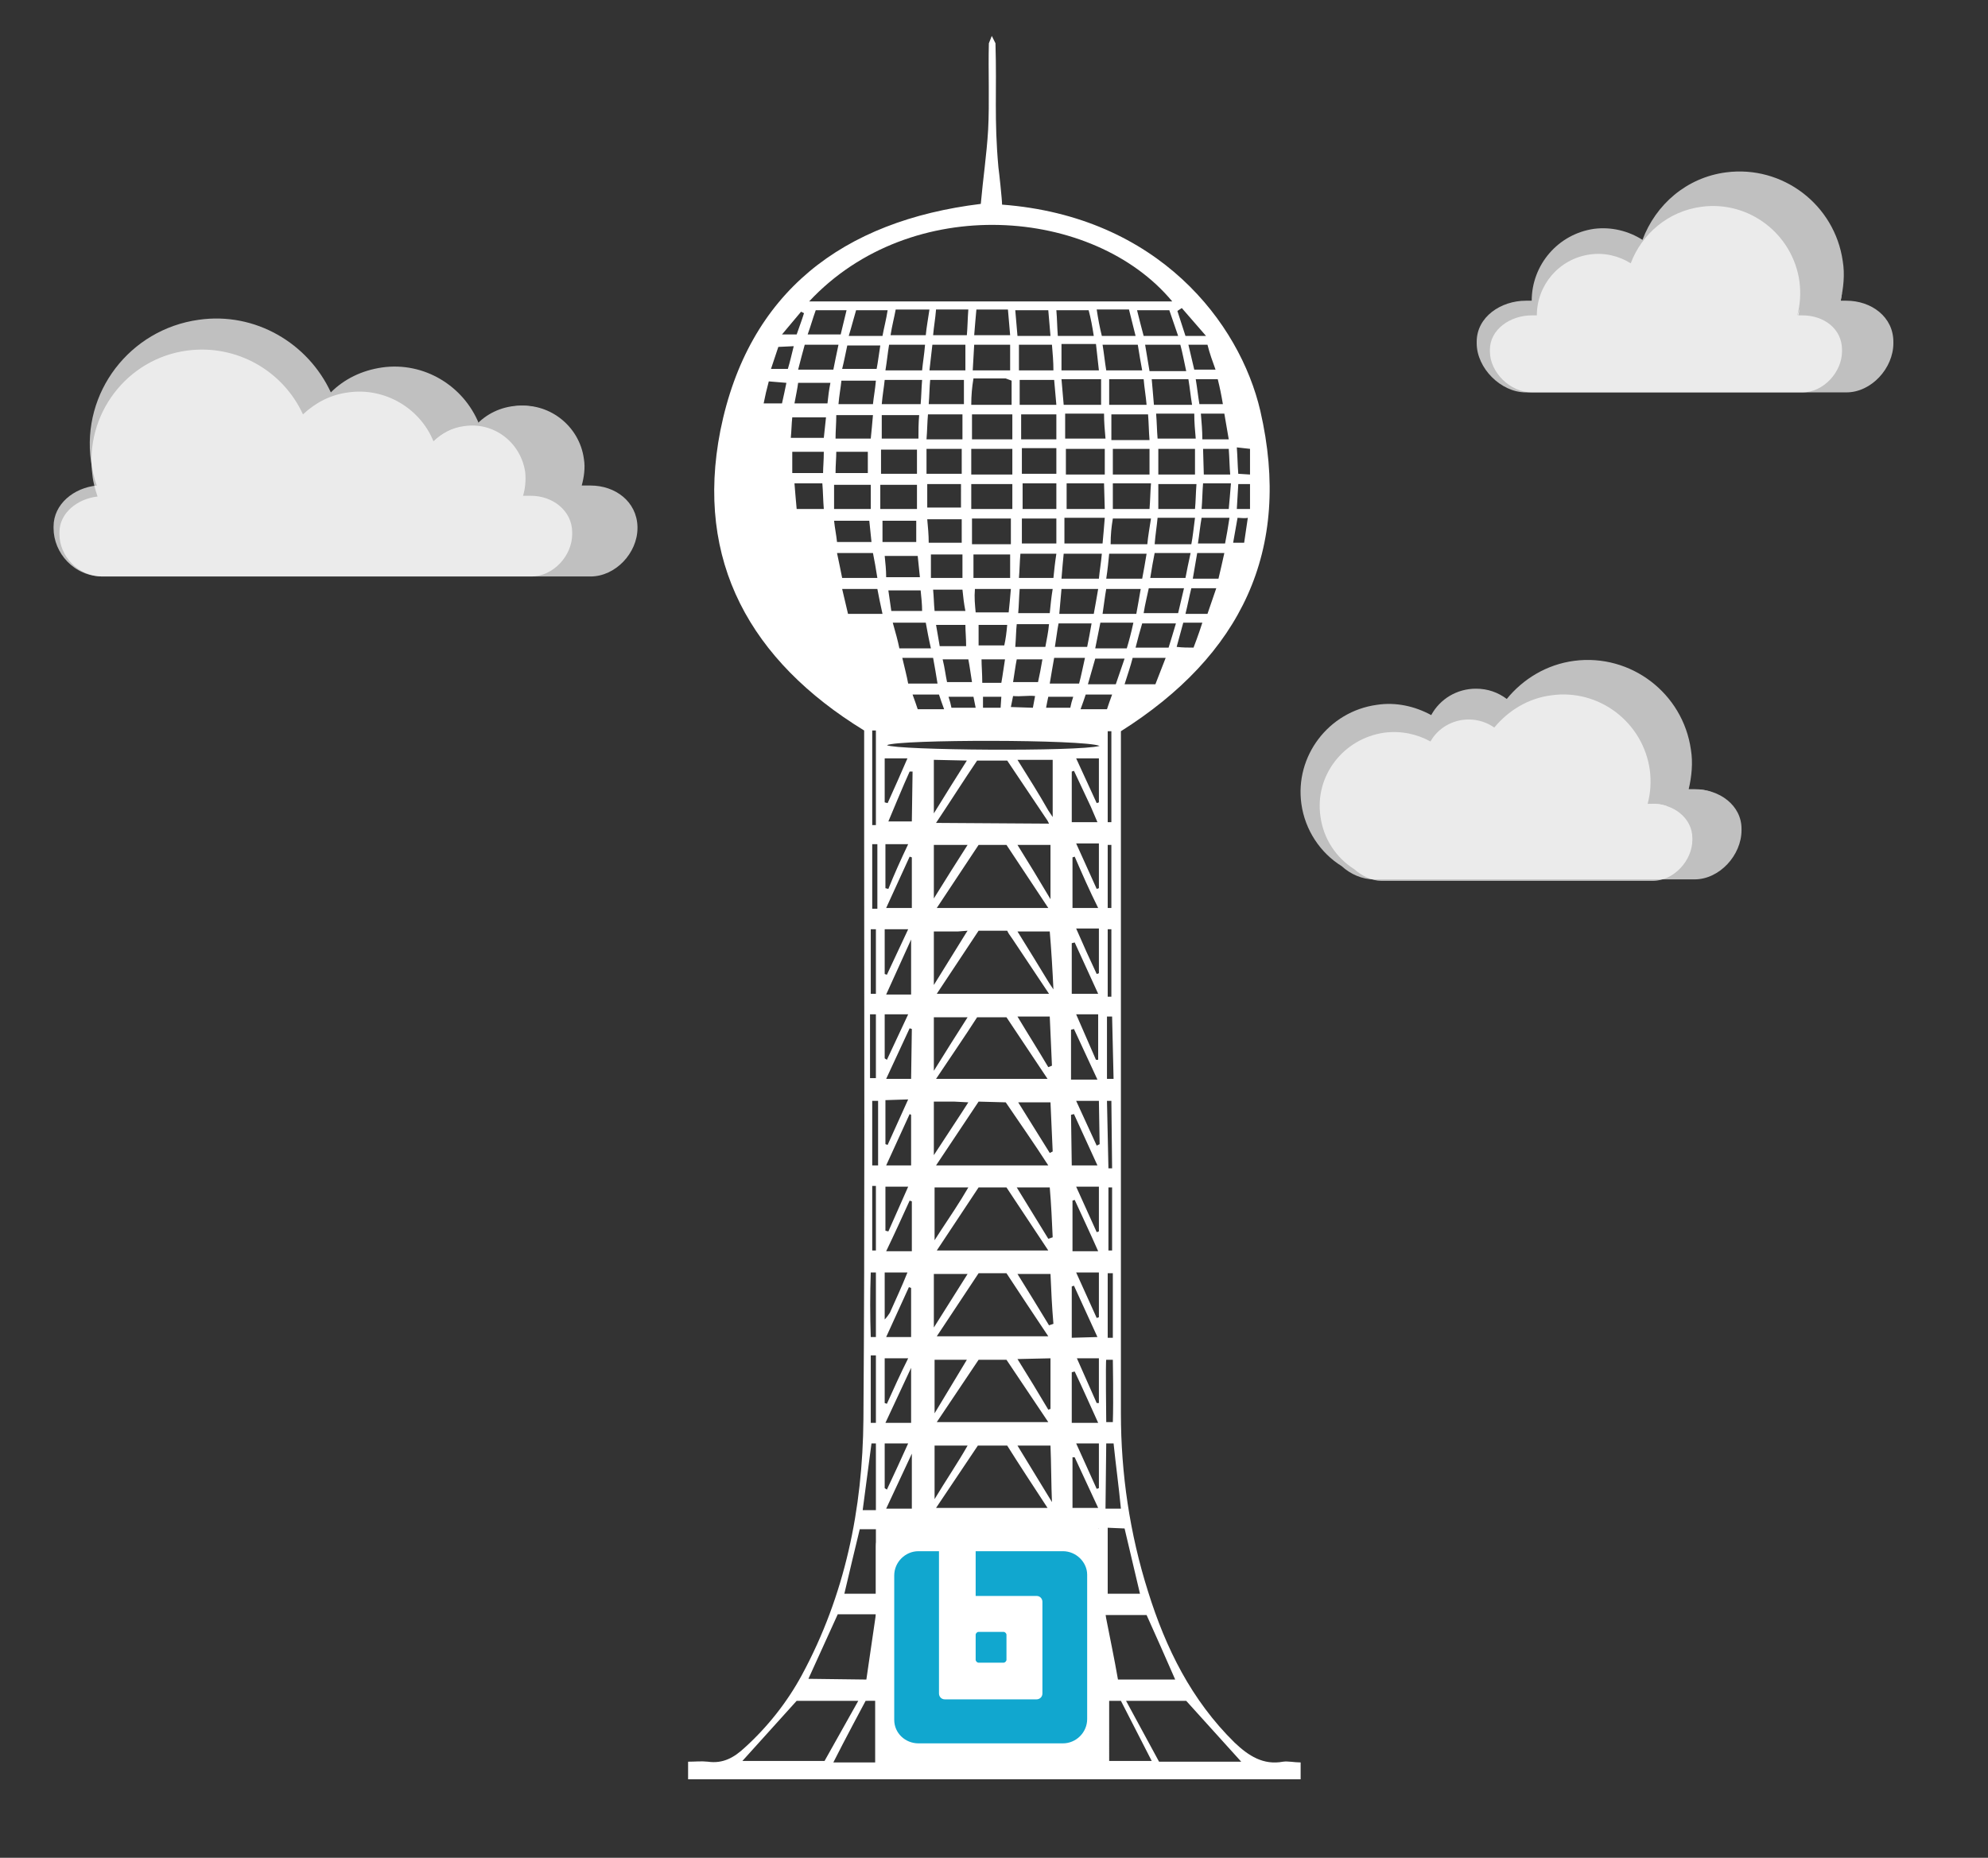
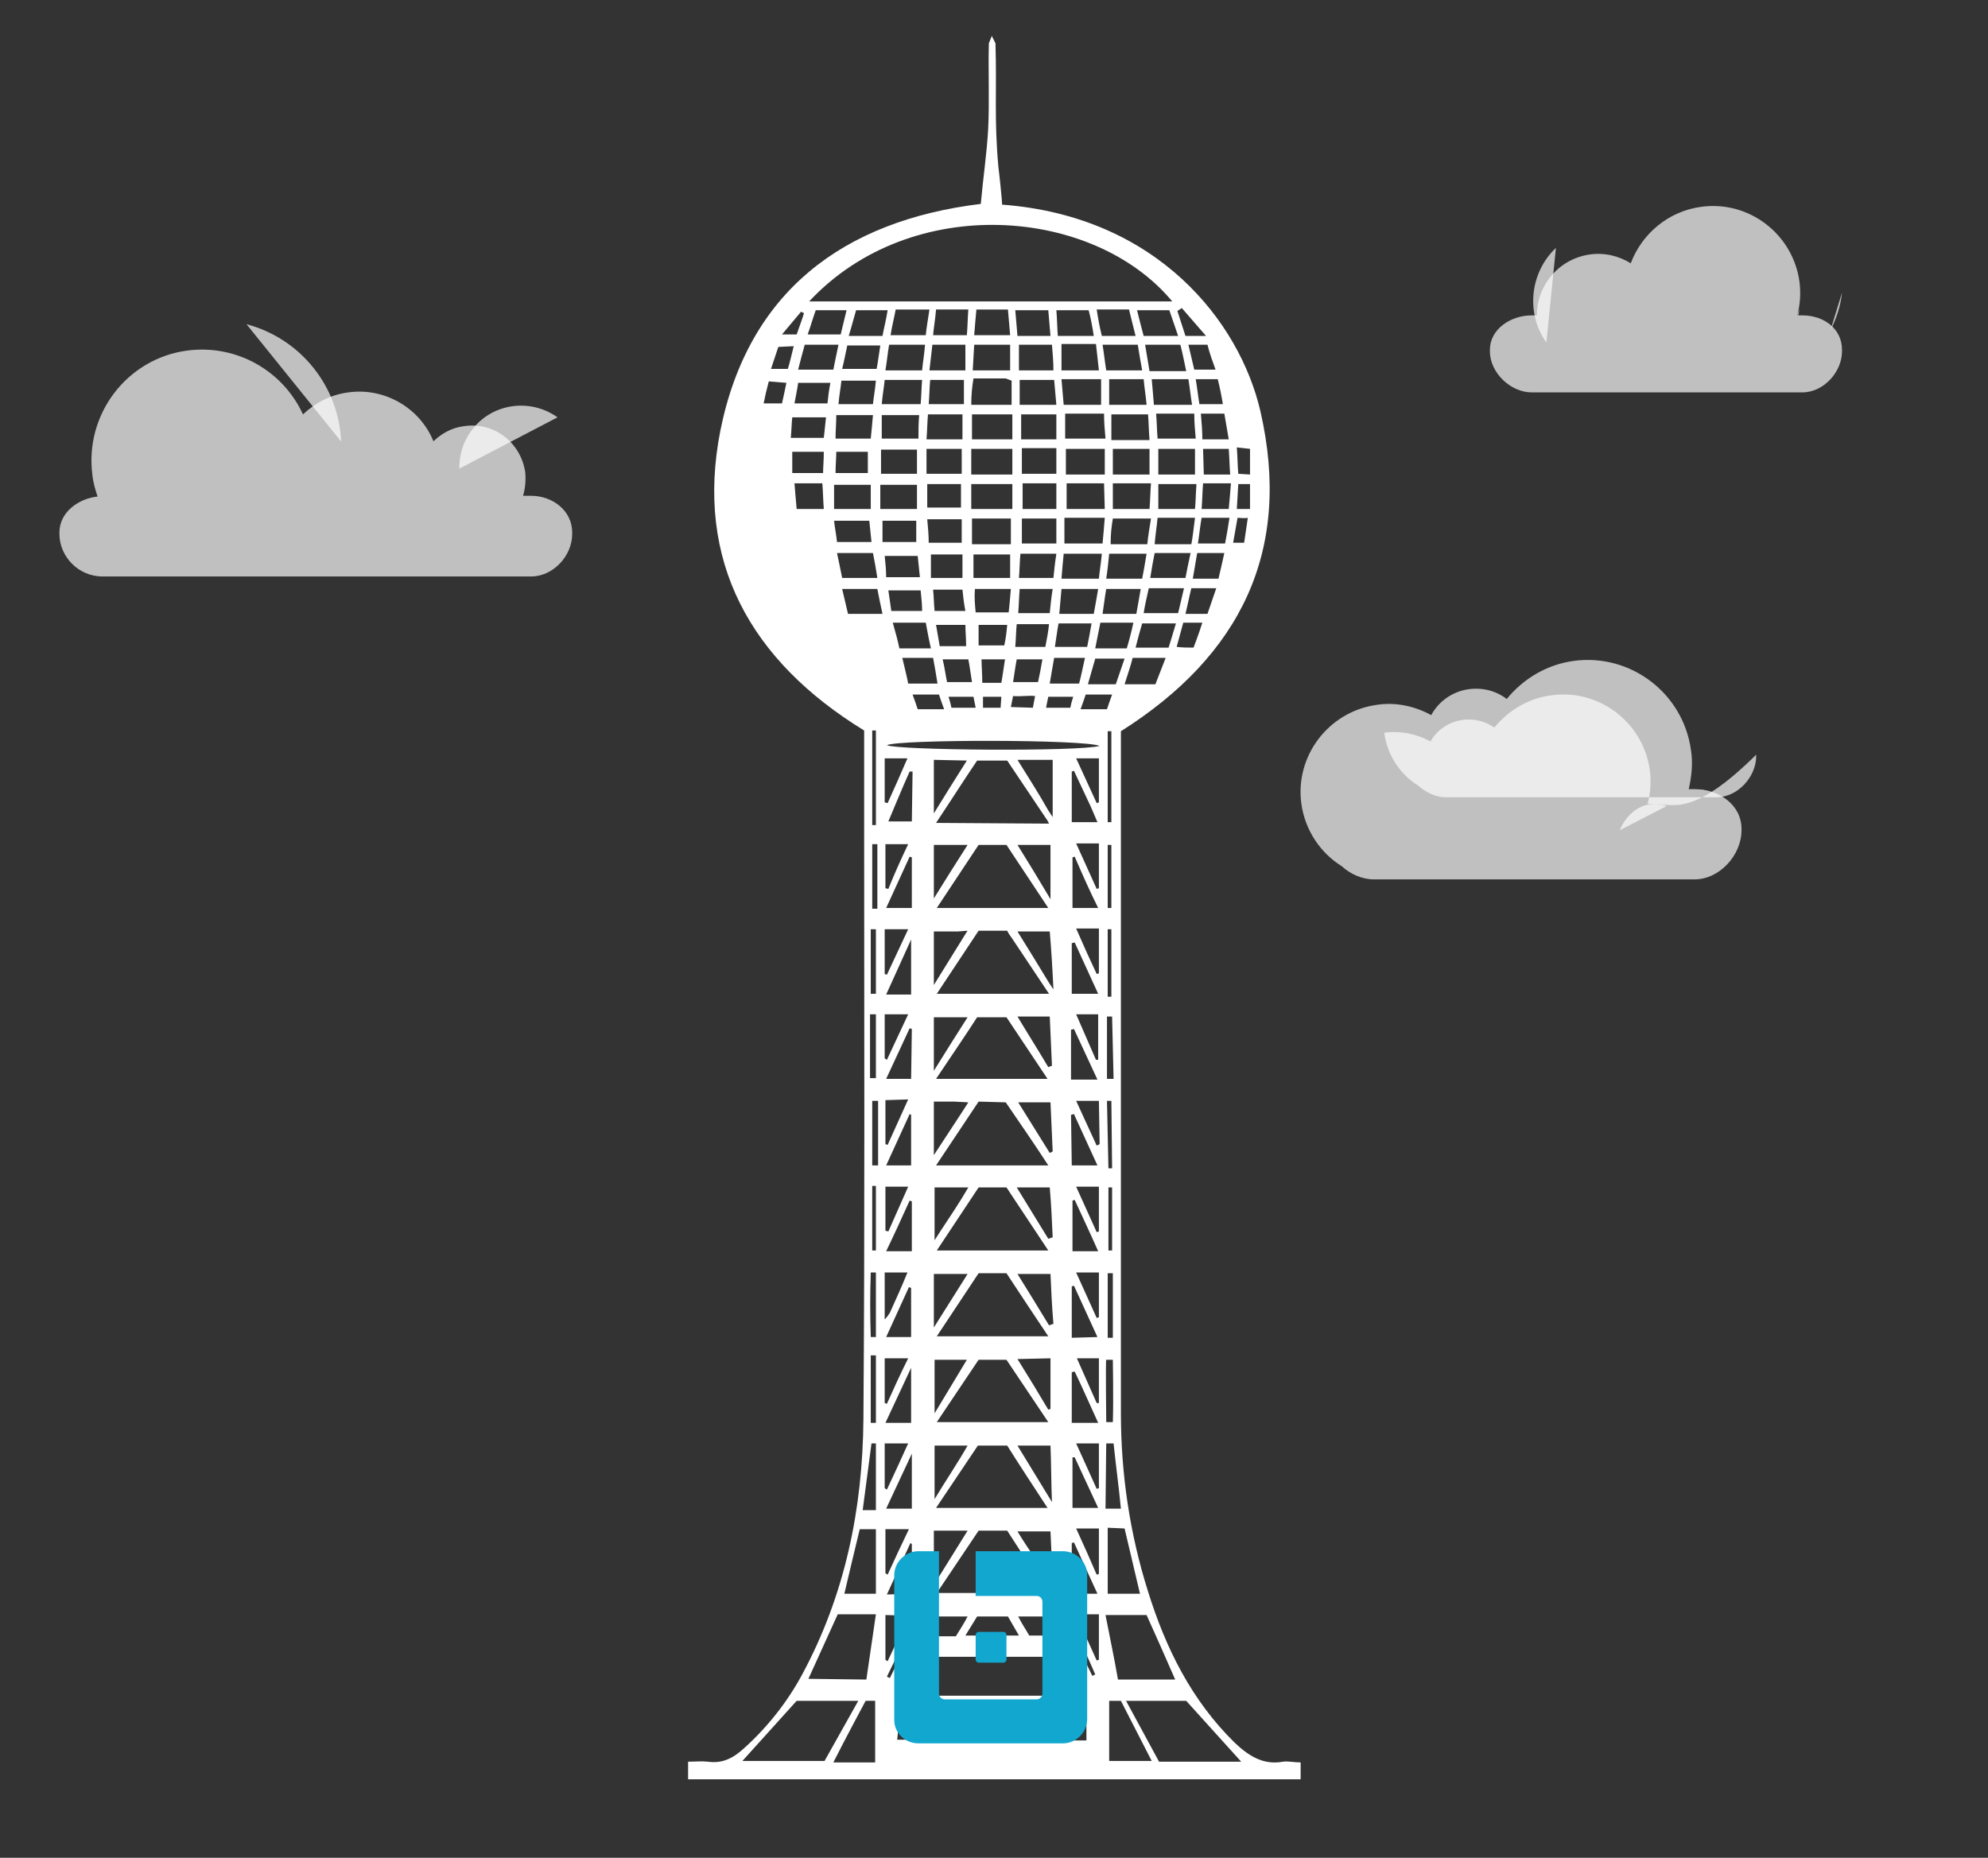
<svg xmlns="http://www.w3.org/2000/svg" version="1.1" id="Layer_1" x="0px" y="0px" viewBox="0 0 271 253.3" style="enable-background:new 0 0 271 253.3;" xml:space="preserve">
  <rect x="0" y="0" width="271" height="253.3" fill="#333333" stroke="none" />
  <style type="text/css">
	.st0{fill:#FFFFFF;}
	.st1{fill:#11A7CF;}
	.st2{opacity:0.69;}
</style>
  <title>Artboard 1</title>
  <g>
    <path class="st0" d="M98.2,58.7c3.8-18.9,16.7-28.6,35.5-30.9c0.3-3.4,0.8-6.7,1-10.1c0.2-3.7,0-8.1,0.1-11.8l0.4-1l0.5,1   c0.2,6.6-0.2,10.2,0.4,16.9c0.1,0.7,0.5,4.4,0.5,5.1C157.9,29.5,169,44,171.8,56c4.4,19.1-2.7,33.4-19,43.7v1.7   c0,30.4,0,60.9,0,91.3c0,8.2,1.2,16.4,3.7,24.3c2.4,7.7,5.9,14.8,11.8,20.6c1.9,1.8,3.9,3.1,6.6,2.6c0.7-0.1,1.5,0.1,2.4,0.1v2.3   H93.8v-2.4c1,0,1.8-0.1,2.7,0c2.1,0.3,3.6-0.6,5-1.9c3.1-2.8,5.8-6.2,7.8-9.9c5.9-10.9,8.3-22.7,8.4-34.9c0.2-26.7,0.1-53.3,0.1-80   V99.6C102.3,90.1,94.7,76.5,98.2,58.7z M159.8,41.1c-10.7-12.9-35.6-14.9-49.5,0H159.8z M147.5,231.2c-1.2-1.9-2.3-3.6-3.4-5.3   h-17.6l-3.3,5.3H147.5z M133.4,115.2l-5.7,8.6h15.2l-5.7-8.6H133.4z M142.9,193.9l-5.7-8.5h-3.8l-5.7,8.5H142.9z M133.4,173.6   l-5.7,8.6h15.2c-2-3-3.8-5.7-5.7-8.6H133.4z M137.3,126.9c-0.7,0-1.2,0-1.7,0h-2.2l-5.7,8.6H143l-5-7.5   C137.5,127.3,137.5,127.3,137.3,126.9L137.3,126.9z M133.3,197.1l-5.7,8.5h15.2c-1.7-2.6-4-6.1-5.5-8.5H133.3z M117,231.9h-8.4   l-7.4,8.2h11.2L117,231.9z M169.2,240.2l-7.5-8.3h-8.2l4.5,8.3H169.2z M133.4,161.9l-5.7,8.6h15.2l-5.7-8.6H133.4z M133.4,150.2   l-5.8,8.7h15.3c-2-3.1-3.9-5.8-5.8-8.6L133.4,150.2z M142.8,147.1c-2-3-3.8-5.7-5.6-8.4h-4c-1.8,2.8-3.6,5.4-5.6,8.4H142.8z    M133.4,208.7l-5.7,8.5h15.1c-1.7-2.6-4-6.2-5.5-8.5H133.4z M143,112.3l-0.2-0.4l-5.5-8.2h-4.1c-1.7,2.5-3.6,5.5-5.6,8.5L143,112.3   z M118.1,229l1.3-8.9c-2.1,0-3.4,0-5.2,0l-4,8.8L118.1,229L118.1,229z M152.4,229h7.8c-1.3-3-2.6-5.9-3.9-8.8h-5.6   C151.3,223.3,151.9,226.1,152.4,229z M120.9,101.6c1.3,0.7,26.2,0.9,29,0.1C147.7,100.8,122.6,100.8,120.9,101.6z M155.4,217.3   l-2.1-8.9l-2.3-0.1v9H155.4z M119.3,240.3v-8.4H118c0,0-3,5.6-4.4,8.4H119.3z M151.2,240.1h5.8l-4.2-8.2h-1.6V240.1z M119.4,217.3   v-8.8h-2.2c-0.7,2.9-1.4,5.8-2.1,8.8H119.4z M139.2,235c-0.1,0.9-0.1,1.5-0.2,2.3h9.1V235H139.2z M122.5,235.1   c-0.1,0.8-0.1,1.4-0.2,2.1h9v-2.1H122.5z M138,64.7v-3.5h-5.6v3.5H138z M132.4,69.4h5.6V66h-5.6V69.4z M138,56.5h-5.5v3.4h5.5V56.5   z M150.5,65.9h-5.1v3.5h5.2L150.5,65.9z M150.6,61.2h-5.3v3.5h5.3V61.2z M137.8,74.2v-3.5h-5.3v3.5H137.8z M150.5,56.4h-5.3v3.4   h5.5C150.6,58.7,150.5,57.6,150.5,56.4z M145.1,74.1h5.2c0.1-1.1,0.2-2.2,0.3-3.5h-5.5V74.1z M132.4,55.2h5.5v-3.3   c-0.3-0.1-0.5-0.2-0.8-0.3c-1.4,0-2.8,0-4.4,0C132.5,52.8,132.4,53.9,132.4,55.2L132.4,55.2z M157.9,64.7h5v-3.5h-5V64.7z    M143.2,173.7h-4.5c1.5,2.4,2.9,4.7,4.3,7l0.6-0.2C143.4,178.2,143.3,176,143.2,173.7L143.2,173.7z M143.2,150.3h-4.4l4.3,6.9   l0.4-0.2C143.4,154.8,143.3,152.6,143.2,150.3L143.2,150.3z M143.5,103.6c0,0-3.1,0-4.8,0c1.5,2.4,2.9,4.6,4.2,6.9l0.6,0.9V103.6z    M125.7,51.8h-5.1c-0.1,1-0.3,2.1-0.4,3.3h5.3C125.6,54,125.6,53,125.7,51.8z M138.7,185.3c1.5,2.4,2.9,4.7,4.2,6.9l0.3-0.1v-6.9   L138.7,185.3z M143.1,161.9h-4.5l4.3,7l0.6-0.2C143.4,166.5,143.3,164.2,143.1,161.9z M127.3,181l4.6-7.3h-4.6   C127.3,173.7,127.3,181,127.3,181z M138.7,115.2c1.5,2.4,2.9,4.7,4.5,7.4v-7.4H138.7z M144.7,51.7c0.1,1.2,0.2,2.3,0.3,3.5h5.1   v-3.5H144.7z M162.8,56.4h-5.2c0.1,1.2,0.1,2.2,0.2,3.4h5.2C162.9,58.7,162.8,57.6,162.8,56.4L162.8,56.4z M151.7,61.2v3.5h5v-3.5   L151.7,61.2z M126.3,64.6h4.8v-3.4h-4.8V64.6z M151.4,74.2h5c0.1-1.1,0.3-2.2,0.5-3.5h-5.2C151.5,71.9,151.4,72.9,151.4,74.2z    M151.7,69.4h5c0.1-1.2,0.1-2.2,0.2-3.5h-5.2V69.4z M137.7,47h-4.9l-0.2,3.5h5.1L137.7,47z M162,51.7h-5c0.1,1.2,0.2,2.2,0.3,3.5   h5.2C162.3,54,162.2,52.9,162,51.7z M157.9,69.4h5c0.1-1,0.1-2.1,0.2-3.4h-5.2V69.4z M125.3,56.6h-5.1v3.2h5   C125.2,58.7,125.2,57.7,125.3,56.6z M131.8,185.4h-4.4v7.3L131.8,185.4z M144,70.7h-4.7v3.4h4.7V70.7z M156.7,60   c-0.1-1.2-0.1-2.3-0.2-3.5h-5V60H156.7z M139,55.2h5c-0.1-1.2-0.2-2.3-0.3-3.4H139V55.2z M143.1,127h-4.4c1.5,2.4,2.9,4.7,4.3,7   l0.6,0.9C143.5,132.6,143.3,129.3,143.1,127L143.1,127z M144,56.5h-4.8v3.4h4.8V56.5z M156.3,55.2c-0.1-1.2-0.3-2.3-0.4-3.5h-4.7   v3.5H156.3z M143.4,204.8c-0.1-2.2-0.1-5.4-0.2-7.7h-4.5L143.4,204.8z M157.8,70.6c-0.1,1.1-0.3,2.3-0.4,3.6h5   c0.2-1,0.3-2.1,0.5-3.6H157.8z M121.2,47c-0.2,1.2-0.3,2.3-0.5,3.5h5c0.1-1.1,0.3-2.2,0.4-3.5H121.2z M149.8,50.5l-0.4-3.6h-4.7   v3.6H149.8z M143.2,208.8h-4.5c1.5,2.5,3.5,5.2,4.8,7.3v-0.7C143.4,213.2,143.3,211,143.2,208.8z M126.3,59.9h4.9v-3.4h-4.7   C126.4,57.6,126.4,58.7,126.3,59.9z M142.9,145.5l0.5-0.2c-0.1-2.2-0.2-4.4-0.3-6.7h-4.4C140.2,141.1,141.6,143.3,142.9,145.5   L142.9,145.5z M160.9,47h-4.8l0.6,3.6h5C161.4,49.2,161.2,48.1,160.9,47z M149.1,83.7c0.2-1.1,0.4-2.2,0.6-3.4h-5   c-0.1,1.1-0.2,2.2-0.3,3.4H149.1z M113.9,59.8h4.8c0.1-1,0.2-2,0.3-3.2h-5C114,57.8,113.9,58.7,113.9,59.8L113.9,59.8z M161.4,80.2   h-4.8c-0.2,1-0.5,2.1-0.7,3.4h4.7L161.4,80.2z M115.6,83.7h4.7c-0.3-1.3-0.5-2.4-0.7-3.4h-4.8L115.6,83.7z M150.8,50.5h4.9   c-0.2-1.1-0.4-2.2-0.6-3.5h-4.8C150.5,48.2,150.6,49.3,150.8,50.5z M120.1,61.3v3.3h4.9v-3.3H120.1z M109.7,47   c-0.3,1.1-0.6,2.2-0.9,3.4h4.8c0.2-1,0.4-2,0.7-3.4H109.7z M131.6,47h-4.5l-0.4,3.5h4.9V47z M148.4,42.3H144   c0.1,1.1,0.1,2.2,0.2,3.5h4.9C148.9,44.5,148.7,43.4,148.4,42.3L148.4,42.3z M155.7,78.9c0.2-1.1,0.4-2.1,0.6-3.4h-5.1   c-0.1,1-0.2,2.1-0.4,3.4H155.7z M139.3,64.6h4.7v-3.5h-4.7V64.6z M138.7,45.8h4.5l-0.3-3.5h-4.5C138.5,43.5,138.6,44.6,138.7,45.8   L138.7,45.8z M144,69.4v-3.5h-4.6v3.5H144z M125,69.4v-3.3h-5v3.3H125z M131.4,51.8h-4.6c-0.1,1-0.1,2.1-0.2,3.3h4.8V51.8z    M155.5,80.3h-4.7c-0.2,1.1-0.3,2.1-0.5,3.4h4.6C155.1,82.6,155.3,81.5,155.5,80.3L155.5,80.3z M127.3,208.7v7.4l4.6-7.4H127.3z    M119,55.1c0.1-1,0.3-2,0.4-3.2h-4.7c-0.1,1-0.3,2-0.4,3.2H119z M120,47.1h-4.5c-0.2,0.9-0.4,2-0.7,3.2h4.7   C119.7,49.3,119.8,48.3,120,47.1L120,47.1z M127.3,115.2v7.3c1.6-2.6,3.2-5.1,4.6-7.3H127.3z M143.4,47h-4.5v3.5h4.7   C143.6,49.3,143.5,48.2,143.4,47z M122.1,42.2c-0.2,1.1-0.5,2.2-0.7,3.5h4.8c0.1-1.1,0.3-2.1,0.5-3.5H122.1z M154.8,45.8l-0.9-3.6   h-4.4c0.2,1.3,0.4,2.4,0.7,3.6H154.8z M137.4,42.2h-4.3c-0.1,1.1-0.2,2.2-0.3,3.5h4.9C137.6,44.5,137.5,43.4,137.4,42.2L137.4,42.2   z M126.4,66v3.2h4.6V66H126.4z M154.8,88.3h4.5c0.3-0.9,0.6-2,1-3.3h-4.6C155.4,86,155.1,87.1,154.8,88.3L154.8,88.3z M132,150.3   l-1.9-0.1h-2.8v7.3l3.8-5.8L132,150.3z M160.6,45.8l-1.2-3.5H155c0.3,1.2,0.6,2.4,0.9,3.5H160.6z M127.3,103.6v7.3   c1.6-2.6,3.1-5,4.5-7.2L127.3,103.6z M127.3,138.7v7.3c1.6-2.6,3.2-5.1,4.6-7.3H127.3z M149.8,78.9c0.1-1.1,0.3-2.2,0.4-3.4H145   c-0.1,1-0.2,2.1-0.3,3.4H149.8z M137.7,78.8v-3.2h-5v3.2H137.7z M157.4,75.4c-0.2,1-0.4,2.1-0.6,3.4h4.8c0.2-1,0.4-2.1,0.7-3.4   H157.4z M114.1,75.4c0.3,1.4,0.5,2.4,0.7,3.4h4.8c-0.2-1.3-0.4-2.4-0.6-3.4H114.1z M127.4,197.1v7.3c1.5-2.5,3.2-5,4.5-7.3H127.4z    M130.6,127h-0.7h-2.6v7.3l4.4-7.1l0.2-0.3L130.6,127z M132,161.9h-1.9h-2.7v7.2c1.2-1.9,2.4-3.6,3.7-5.7L132,161.9z M150,84.9   l-0.7,3.5h4.3c0.3-1,0.6-2.1,0.9-3.5H150z M121.7,84.9c0.4,1.4,0.7,2.5,0.9,3.5h4.3c-0.3-1.3-0.5-2.4-0.7-3.5H121.7z M110.1,45.6   h4.5l0.8-3.3h-4.2C110.8,43.4,110.5,44.5,110.1,45.6z M120.3,45.8c0.2-1.1,0.5-2.2,0.7-3.5h-4.3c-0.3,1-0.6,2.2-1,3.5H120.3z    M120.3,71v2.9h4.6V71H120.3z M127.2,45.7h4.6c0.1-1.1,0.1-2.2,0.2-3.5h-4.4C127.5,43.5,127.3,44.5,127.2,45.7z M139.1,75.5   c-0.1,1.1-0.1,2.1-0.2,3.3h4.7c0.1-1,0.2-2,0.4-3.3H139.1z M153.3,93.3h4.2l1.4-3.6h-4.5C154.1,90.9,153.7,92,153.3,93.3   L153.3,93.3z M146.1,135.5h3.6l-3.2-7l-0.4,0.1L146.1,135.5z M120.8,78.7h4.6c-0.1-1-0.2-1.9-0.3-2.9h-4.5   C120.7,76.8,120.8,77.7,120.8,78.7z M133,83.5h4.5c0.1-0.9,0.2-2,0.3-3.2h-4.9C132.8,81.5,132.9,82.4,133,83.5L133,83.5z    M146.5,198.7h-0.3v6.9h3.5L146.5,198.7z M146.5,116.8l-0.3,0.1v6.9h3.5C148.5,121.4,147.5,119.1,146.5,116.8z M149.7,194   c-1.1-2.4-2.1-4.7-3.2-7l-0.4,0.1v6.9H149.7z M126.4,70.8c0.1,1.1,0.2,2.1,0.2,3.2h4.5v-3.2H126.4z M143.7,89.7   c-0.2,1.1-0.4,2.3-0.6,3.5h4c0.3-1.1,0.5-2.2,0.8-3.5H143.7z M123,89.7c0.3,1.3,0.6,2.4,0.8,3.5h4c-0.2-1.3-0.4-2.4-0.6-3.5H123z    M113.2,52.2h-4.4c-0.1,0.8-0.3,1.7-0.5,2.8h4.5C112.9,54,113,53.2,113.2,52.2z M112.6,56.9H108c-0.1,0.9-0.1,1.8-0.2,2.8h4.5   C112.4,58.7,112.5,57.9,112.6,56.9z M149.6,182.3l-3.2-7l-0.3,0.1v7L149.6,182.3z M152.1,93.3l1.2-3.5h-4l-1,3.5H152.1z    M131.2,78.8v-3.2h-4.3v3.2H131.2z M108,61.6v2.9h4.2c0-0.8,0.1-1.7,0.1-2.9H108z M113.7,66.1v3.3h5v-3.3H113.7z M118.3,64.5v-2.9   H114c0,0.9-0.1,1.8-0.1,2.9H118.3z M133.2,220.4l-1.6,2.6h7.3l-1.5-2.6H133.2z M149.7,170.6c-1.1-2.5-2.2-4.8-3.2-7l-0.3,0.1v6.9   H149.7z M146.1,158.9h3.5l-3.2-7L146,152L146.1,158.9z M138.8,83.6h4.3c0.1-1,0.2-2.1,0.4-3.3H139   C138.9,81.5,138.9,82.5,138.8,83.6z M152.8,205.7c-0.3-3.1-0.7-6-1-8.9h-1l-0.1,8.9H152.8z M113.7,71c0.1,1,0.3,1.9,0.4,2.9h4.7   c-0.1-1-0.2-1.9-0.3-2.9H113.7z M149.6,217.3l-3.2-7l-0.3,0.1v6.9H149.6z M144.3,85c-0.2,1-0.3,2-0.5,3.2h4.4c0.2-1,0.4-2,0.6-3.2   H144.3z M125.5,80.5h-4.4l0.4,2.8h4.2C125.7,82.4,125.6,81.5,125.5,80.5z M149.6,147.2l-3.2-6.9l-0.4,0.1v6.8L149.6,147.2z    M131.6,83.3c-0.2-1-0.3-1.9-0.4-2.9h-4c0.1,1,0.1,1.9,0.2,2.9H131.6z M143,85.1h-4.4c-0.1,0.9-0.1,1.9-0.2,3.1h4.1   C142.7,87.1,142.9,86.2,143,85.1z M163.8,70.6c-0.2,1.1-0.3,2.2-0.5,3.5h3.7c0.2-1,0.4-2.2,0.6-3.5H163.8z M124.3,116.9l-0.3-0.1   l-3.2,7h3.5V116.9z M124.3,205.7v-7.5l-3.5,7.5H124.3z M124.2,135.6v-7.5l-3.4,7.5H124.2z M164,65.9c-0.1,1.2-0.1,2.3-0.2,3.5h3.7   c0.1-1.1,0.2-2.2,0.3-3.5H164z M124.2,194v-7.5c-1.2,2.6-2.3,4.9-3.5,7.5H124.2z M142.1,89.9h-3.5c-0.2,1-0.3,1.9-0.5,3.1h3.4   C141.7,92.1,141.9,91.1,142.1,89.9z M129.1,93h3.4c-0.2-1.2-0.3-2.1-0.5-3.1h-3.5C128.8,91.1,128.9,92.1,129.1,93z M164.1,64.7h3.6   c-0.1-1.1-0.1-2.2-0.2-3.5H164L164.1,64.7L164.1,64.7z M124.3,170.6v-6.8l-0.3-0.1c-1,2.2-2,4.4-3.2,6.9L124.3,170.6L124.3,170.6z    M124.3,217.3v-6.8l-0.2-0.1l-3.2,7L124.3,217.3z M166.1,78.9c0.3-1.2,0.5-2.2,0.8-3.5h-3.7l-0.6,3.5H166.1z M120.8,182.3h3.4v-6.7   l-0.3-0.1L120.8,182.3z M131.6,85.2h-4l0.5,2.9h3.6C131.7,86.9,131.6,86.1,131.6,85.2z M137.3,85.2h-3.9V88h3.5   C137.1,87.1,137.2,86.3,137.3,85.2L137.3,85.2z M124.2,158.9V152l-0.2-0.1l-3.2,7H124.2z M124.3,140.3l-0.3-0.1l-3.2,6.9h3.4   L124.3,140.3z M163.9,59.9h3.6c-0.2-1.2-0.4-2.3-0.6-3.5h-3.2C163.8,57.6,163.9,58.7,163.9,59.9z M123.8,196.8h-3.2v6.1l0.3,0.2   C121.9,201,122.8,199,123.8,196.8z M123.8,126.7h-3.2v6.1l0.3,0.1L123.8,126.7z M119.4,196.8h-0.6l-1.2,9.1h1.8L119.4,196.8z    M120.7,150v6l0.3,0.1l2.8-6.2L120.7,150L120.7,150z M120.6,144.3l0.3,0.2l2.9-6.2h-3.2L120.6,144.3z M120.7,208.4v6.1   c0.1,0.1,0.2,0.1,0.3,0.2c0.9-2,1.9-4.1,2.9-6.2h-3.2V208.4z M120.7,220.2v6.1l0.3,0.2l2.9-6.2L120.7,220.2z M123.8,161.8h-3.1v6   l0.4,0.1L123.8,161.8z M143.4,223c-0.1-1-0.2-1.7-0.3-2.6h-4.3c0.5,1,1,1.7,1.5,2.6H143.4z M161.6,83.7h3l1.2-3.5h-3.4   C162.1,81.4,161.9,82.5,161.6,83.7L161.6,83.7z M166,51.7h-3c0.2,1.2,0.3,2.2,0.5,3.4h3.2C166.5,53.9,166.3,52.9,166,51.7L166,51.7   z M121.3,179c0.8-1.8,1.6-3.5,2.4-5.5h-3.1v6.4C120.9,179.6,121.1,179.3,121.3,179z M118.9,112.5h0.5V99.6h-0.5V112.5z M136.5,93.1   c0.2-1.1,0.3-2,0.5-3.2h-3.2c0,0.9,0.1,1.9,0.1,3.2H136.5z M123.7,103.4h-3.1v6l0.4,0.1C121.9,107.5,122.8,105.5,123.7,103.4   L123.7,103.4z M123.8,115.1h-3.1v6l0.4,0.1C121.9,119.2,122.8,117.2,123.8,115.1L123.8,115.1z M120.6,185.2v6.1l0.3,0.1   c0.9-2,1.8-4,2.9-6.2L120.6,185.2z M149.8,196.8h-3.1c1,2.2,1.9,4.2,2.8,6.2l0.3-0.1V196.8z M146.7,138.3l2.7,6.2h0.3v-6.2H146.7z    M149.5,132.8l0.3-0.1v-6.1h-3.1C147.7,128.9,148.6,130.9,149.5,132.8L149.5,132.8z M149.8,150.1h-3.1l2.8,6.1l0.4-0.2L149.8,150.1   z M146.7,208.4c1,2.2,1.9,4.2,2.8,6.3l0.3-0.1v-6.2H146.7z M127.4,220.4c-0.1,0.9-0.1,1.7-0.2,2.7h3.1c0.5-0.8,1.2-1.9,1.6-2.7   H127.4z M164.6,47H162c0.3,1.2,0.5,2.2,0.8,3.4h2.9C165.3,49.3,164.9,48.2,164.6,47z M146.7,220.2l2.8,6.2l0.3-0.1v-6.2h-3.1V220.2   z M149.8,161.8h-3.1c1,2.2,1.9,4.2,2.8,6.2l0.3-0.1V161.8z M146.8,185.2l2.7,6.1h0.3v-6.1H146.8z M146.7,173.5   c1,2.2,1.9,4.2,2.8,6.2l0.3-0.1v-6.1L146.7,173.5z M146.7,115l2.8,6.2l0.3-0.1V115H146.7z M146.4,105.1l-0.3,0.1v6.9h3.5l-0.9-2.1   L146.4,105.1z M149.8,103.4h-3.1l2.8,6.1l0.3-0.1V103.4z M151,112.1h0.5V99.7H151V112.1z M161.3,84.9c-0.3,1.1-0.6,2.2-0.9,3.3   c0.8,0.1,1.6,0.1,2.3,0.1c0,0,0.7-1.8,1.2-3.4H161.3z M104.1,55h2.5c0.2-0.9,0.4-1.8,0.6-2.8l-2.4-0.2   C104.5,53.1,104.3,54,104.1,55L104.1,55z M119.4,126.7h-0.7v8.8h0.7V126.7z M124.4,105.2H124c-0.7,1.5-2.9,6.8-2.9,6.8h3.2   L124.4,105.2z M150.9,96.7c0.2-0.6,0.4-1.2,0.7-2H148c-0.2,0.6-0.4,1.2-0.7,2H150.9z M128.7,96.7c-0.3-0.8-0.5-1.4-0.7-2h-3.6   c0.3,0.8,0.5,1.4,0.7,2H128.7z M151.6,138.6h-0.7v8.5h0.9L151.6,138.6z M151,126.7v9.2h0.5v-9.2H151z M151.7,185.4h-0.9   c-0.1,0,0,8.5,0,8.5h0.9C151.8,191,151.7,185.4,151.7,185.4L151.7,185.4z M119.4,138.3h-0.8v8.7h0.8V138.3z M107.4,50.3   c0.3-1,0.5-1.9,0.8-3.1l-2.1,0.1c-0.3,0.9-0.6,1.8-1,3H107.4z M119.4,184.8h-0.7v9.2h0.7V184.8z M118.9,123.9h0.7v-8.8h-0.7V123.9z    M151,182.4h0.7v-8.8H151V182.4z M118.7,182.3h0.7v-8.8h-0.7C118.6,176.4,118.6,179.4,118.7,182.3L118.7,182.3z M118.9,170.5h0.5   v-8.8h-0.5V170.5z M151.1,170.5h0.5v-8.6h-0.5V170.5z M118.9,158.9h0.8v-8.8h-0.8V158.9z M151.5,150.1h-0.6l0.2,9.2h0.5   L151.5,150.1z M151.5,115.2H151v8.6h0.5V115.2z M161.6,45.8h2.8l-3.3-3.8l-0.6,0.4L161.6,45.8z M146.3,95h-3.4   c-0.1,0.5-0.2,0.9-0.3,1.5h3.3C146,96,146.1,95.6,146.3,95z M129.7,96.5h3.3l-0.3-1.5h-3.4C129.5,95.6,129.6,96,129.7,96.5z    M136.5,95H134v1.5h2.4L136.5,95z M168.6,69.4c0.5,0,1.2,0,1.8,0V66h-1.6L168.6,69.4z M108.3,65.9c0.1,1.3,0.2,2.4,0.3,3.5h3.7   c-0.1-1.2-0.1-2.3-0.2-3.5H108.3z M168.6,61c0.1,1.3,0.1,2.4,0.2,3.6l1.6,0.1v-3.5L168.6,61z M145.9,222.3l3,6.2l0.4-0.2   c-0.9-2.1-1.9-4.2-2.8-6.3L145.9,222.3z M140.8,96.5l0.3-1.6c-1-0.1-1.9,0.1-3,0c-0.1,0.6-0.2,0.9-0.3,1.5L140.8,96.5z    M124.4,222.4L124,222c-1,2.2-2,4.4-3.1,6.6l0.4,0.2C122.2,227,124.4,222.4,124.4,222.4z M168.7,70.6l-0.6,3.4c0.8,0,1.5,0,1.5,0   l0.5-3.4C169.7,70.7,169.1,70.6,168.7,70.6z M106.6,45.6h2c0.3-0.9,0.7-1.9,1-2.9l-0.4-0.2L106.6,45.6z" />
    <g>
-       <path class="st0" d="M146.8,238.3h-23.5c-2.2,0-3.9-1.8-3.9-3.9v-23.5c0-2.2,1.8-3.9,3.9-3.9h23.5c2.2,0,3.9,1.8,3.9,3.9v23.5    C150.8,236.5,149,238.3,146.8,238.3z" />
      <g>
        <title>BIcon_wht</title>
        <g>
          <g id="Layer_1-2_1_">
            <path class="st1" d="M133.4,222.5h3.4c0.2,0,0.4,0.2,0.4,0.4v3.4c0,0.2-0.2,0.4-0.4,0.4h-3.4c-0.2,0-0.4-0.2-0.4-0.4v-3.4       C133,222.7,133.2,222.5,133.4,222.5z" />
            <path class="st1" d="M144.9,211.5H133v6.1h8.3c0.5,0,0.8,0.4,0.8,0.8l0,0v12.5c0,0.5-0.4,0.8-0.8,0.8l0,0h-12.5       c-0.5,0-0.8-0.4-0.8-0.8l0,0v-12.5v-6.9h-2.8c-1.8,0-3.3,1.5-3.3,3.3l0,0v19.7c0,1.8,1.5,3.2,3.3,3.2h19.7       c1.8,0,3.3-1.5,3.3-3.3v-19.7C148.2,213,146.7,211.5,144.9,211.5z" />
          </g>
        </g>
      </g>
    </g>
  </g>
  <g class="st2">
    <g>
-       <path class="st0" d="M251.7,41h-0.8c0.4-1.7,0.6-3.6,0.3-5.4c-1.1-7.7-8.2-13.1-15.9-12.1c-5.4,0.7-9.6,4.4-11.4,9.2    c-1.9-1.2-4.2-1.8-6.6-1.5c-4.9,0.7-8.5,4.9-8.5,9.8H208c-3.4,0-6.7,2.2-6.7,5.6v0.2c0,3.4,3.3,6.7,6.7,6.7h43.7    c3.4,0,6.4-3.3,6.4-6.7v-0.2C258.1,43.2,255.1,41,251.7,41z" />
-     </g>
+       </g>
    <g>
      <path class="st0" d="M249.5,45.1c0.8-1.6,1.4-3.3,1.6-5.2" />
    </g>
    <g>
      <path class="st0" d="M212.1,33.8c-3.6,3.4-4.1,9-1.3,12.9" />
    </g>
  </g>
  <g class="st2">
    <g>
      <path class="st0" d="M245.7,43H245c0.4-1.5,0.5-3,0.3-4.6c-0.9-6.5-6.9-11.1-13.4-10.2c-4.5,0.6-8.1,3.7-9.6,7.7    c-1.6-1-3.6-1.5-5.6-1.2c-4.2,0.6-7.2,4.2-7.2,8.3h-0.7c-2.9,0-5.7,1.9-5.7,4.7v0.2c0,2.9,2.8,5.6,5.7,5.6h36.9    c2.9,0,5.4-2.8,5.4-5.6v-0.2C251.1,44.8,248.6,43,245.7,43z" />
    </g>
    <g>
      <path class="st0" d="M243.9,46.5c0.7-1.3,1.2-2.8,1.4-4.4" />
    </g>
    <g>
      <path class="st0" d="M212.3,36.8c-3.1,2.9-3.5,7.6-1.1,10.9" />
    </g>
  </g>
  <g class="st2">
    <g>
-       <path class="st0" d="M80.5,66.2h-1.2c0.3-1.1,0.5-2.4,0.3-3.6c-0.6-4.6-4.9-7.9-9.5-7.2c-1.9,0.3-3.5,1.1-4.8,2.4    c-2.1-5.2-7.5-8.5-13.2-7.7c-2.8,0.4-5.2,1.6-7,3.4c-3.1-6.7-10.3-11-18-9.9c-9.4,1.3-16,9.9-14.7,19.3c0.2,1.2,0.4,2.3,0.8,3.3    c-3.1,0.3-5.9,2.5-5.9,5.6V72c0,3.4,2.8,6.6,6.7,6.6h66.5c3.4,0,6.4-3.2,6.4-6.6v-0.2C86.8,68.4,83.9,66.2,80.5,66.2z" />
-     </g>
+       </g>
    <g>
      <path class="st0" d="M76,56.9c-3.8-2.7-9.1-1.9-11.8,1.9c-1.1,1.5-1.6,3.3-1.6,5.1" />
    </g>
    <g>
      <path class="st0" d="M46.5,60.2c-0.3-7.4-5.4-14-12.9-16" />
    </g>
  </g>
  <g class="st2">
    <g>
      <path class="st0" d="M72.4,67.6h-1.1c0.3-1,0.4-2.1,0.3-3.2c-0.6-4.1-4.3-6.9-8.3-6.3c-1.7,0.2-3.1,1-4.2,2.1    c-1.8-4.5-6.6-7.4-11.6-6.7c-2.4,0.3-4.5,1.4-6.2,3c-2.7-5.9-9-9.6-15.8-8.7c-8.2,1.1-14,8.7-12.9,17c0.1,1,0.4,2,0.7,2.9    c-2.7,0.3-5.2,2.2-5.2,4.9v0.2c0,3,2.5,5.8,5.9,5.8h58.4c3,0,5.6-2.8,5.6-5.8v-0.2C78,69.6,75.3,67.6,72.4,67.6z" />
    </g>
    <g>
      <path class="st0" d="M68.5,59.5c-3.3-2.4-7.9-1.6-10.3,1.7c-1,1.4-1.4,2.9-1.4,4.5" />
    </g>
    <g>
      <path class="st0" d="M42.6,62.4c-0.2-6.5-4.7-12.3-11.3-14" />
    </g>
  </g>
  <g class="st2">
    <g>
      <path class="st0" d="M231,107.6h-0.8c0.4-1.7,0.6-3.6,0.3-5.4c-1.1-7.7-8.2-13.1-15.9-12.1c-3.8,0.5-7,2.5-9.2,5.2    c-1.2-0.9-2.6-1.4-4.2-1.4c-2.6,0-4.9,1.4-6.1,3.6c-2.2-1.2-4.8-1.8-7.4-1.4c-6.6,0.9-11.2,7-10.3,13.5c0.5,3.6,2.6,6.7,5.5,8.5    c1.2,1.1,2.8,1.8,4.4,1.8h1.2c0.6,0,1.1,0,1.7,0H231c3.4,0,6.4-3.3,6.4-6.7v-0.2C237.4,109.8,234.4,107.6,231,107.6z" />
    </g>
    <g>
      <path class="st0" d="M233.3,108c-3.2-1.2-6.3,0.7-7.5,3.9" />
    </g>
    <g>
-       <path class="st0" d="M198.7,101.1c-1.4-2-3.5-3.7-6.1-4.5" />
-     </g>
+       </g>
  </g>
  <g class="st2">
    <g>
-       <path class="st0" d="M225.3,109.6h-0.7c0.4-1.5,0.5-3,0.3-4.6c-0.9-6.5-6.9-11.1-13.4-10.2c-3.2,0.4-5.9,2.1-7.8,4.4    c-1-0.7-2.2-1.1-3.5-1.1c-2.2,0-4.2,1.2-5.2,3c-1.8-1-4-1.5-6.3-1.2c-5.6,0.8-9.5,5.9-8.7,11.4c0.4,3.1,2.2,5.7,4.6,7.2    c1,0.9,2.4,1.6,3.7,1.6h1c0.5,0,1,0,1.4,0h34.6c2.9,0,5.4-2.8,5.4-5.6v-0.2C230.7,111.5,228.1,109.6,225.3,109.6z" />
+       <path class="st0" d="M225.3,109.6h-0.7c0.4-1.5,0.5-3,0.3-4.6c-0.9-6.5-6.9-11.1-13.4-10.2c-3.2,0.4-5.9,2.1-7.8,4.4    c-1-0.7-2.2-1.1-3.5-1.1c-2.2,0-4.2,1.2-5.2,3c-1.8-1-4-1.5-6.3-1.2c0.4,3.1,2.2,5.7,4.6,7.2    c1,0.9,2.4,1.6,3.7,1.6h1c0.5,0,1,0,1.4,0h34.6c2.9,0,5.4-2.8,5.4-5.6v-0.2C230.7,111.5,228.1,109.6,225.3,109.6z" />
    </g>
    <g>
      <path class="st0" d="M227.2,109.9c-2.7-1-5.3,0.6-6.4,3.3" />
    </g>
    <g>
      <path class="st0" d="M197.9,104.1c-1.2-1.7-3-3.1-5.1-3.8" />
    </g>
  </g>
</svg>